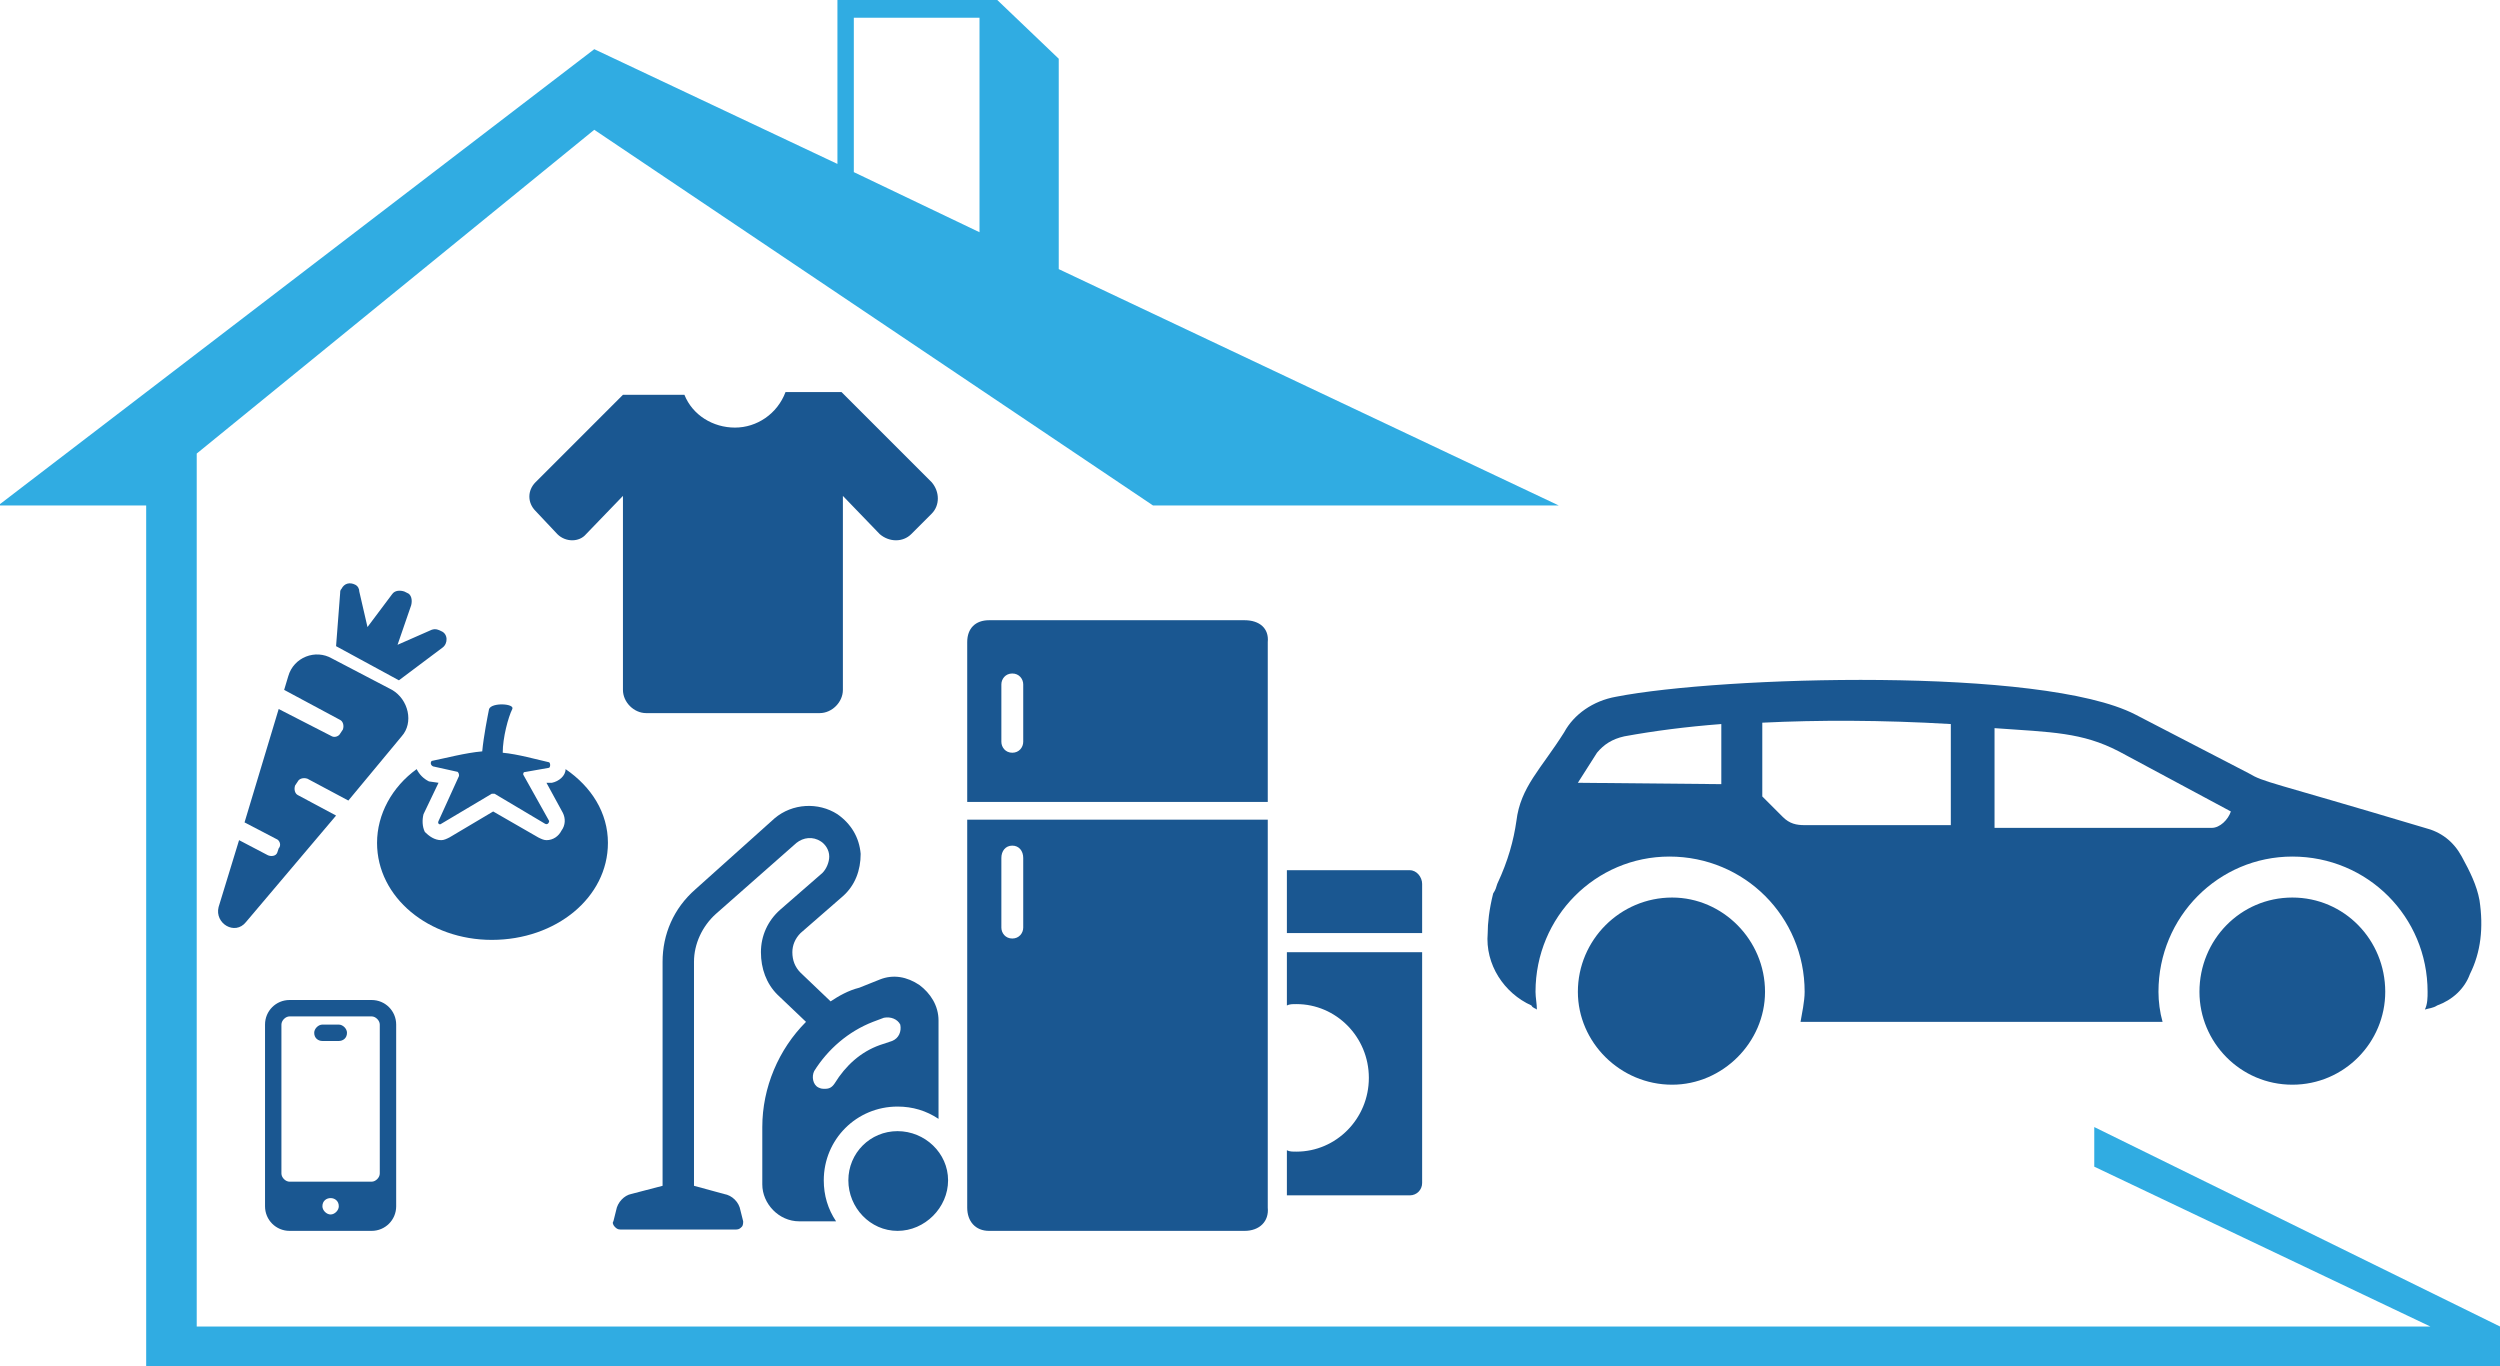
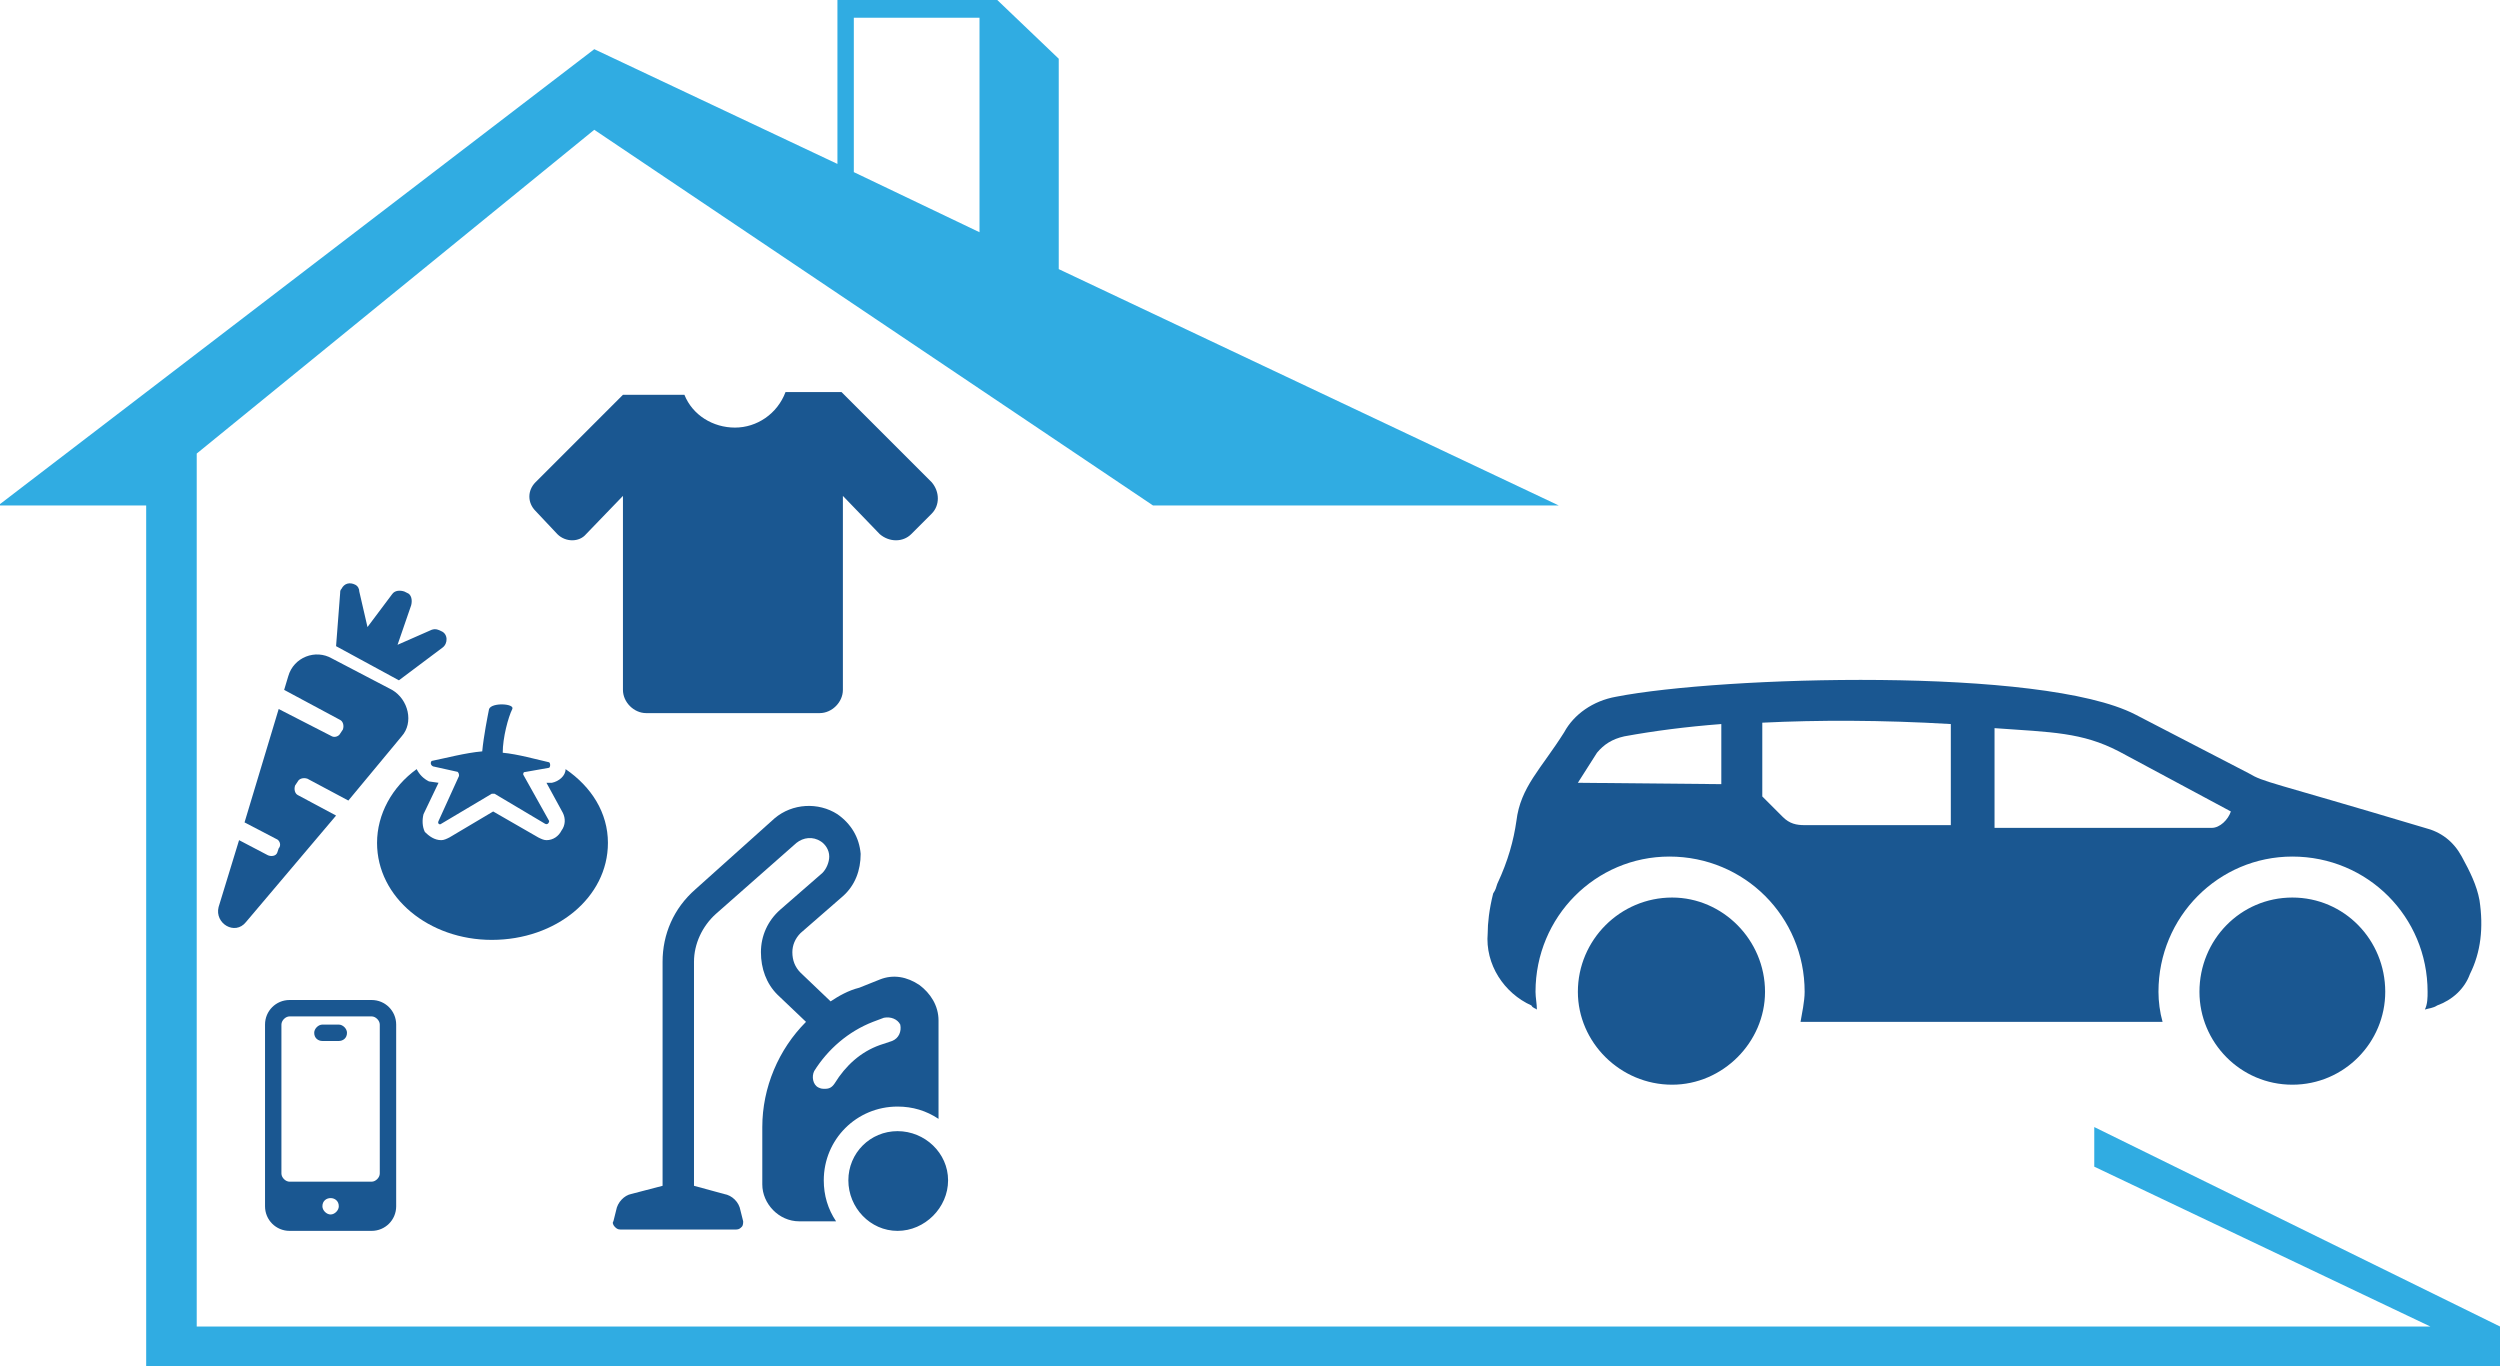
<svg xmlns="http://www.w3.org/2000/svg" viewBox="0 0 1830 1000">
  <path style="fill: #30ace2" d="M625 13l92 0 0 157 -92 -44 0 -113zm1205 958l-297 -146 0 29 246 117 -1635 0 0 -639 291 -237 409 275 297 0 -366 -173 0 -154 -45 -43 0 0 -117 0 0 120 -178 -84 -435 333 0 1 107 0 0 630 1723 0 0 -29 0 0 0 0z" />
  <g style="fill: #1a5791">
    <path d="M1292 726c0,37 -31,68 -68,68 -38,0 -69,-31 -69,-68 0,-38 31,-69 69,-69 37,0 68,31 68,69zm341 -132c-2,6 -8,12 -14,12l-159 0 0 -73c42,3 64,3 91,17l82 44 0 0zm-203 10l-109 0c-6,0 -11,-1 -16,-6l-15 -15 0 -54c41,-2 87,-2 138,1l0 74 2 0zm-170 -30l-105 -1 14 -22c5,-6 11,-10 20,-12 22,-4 45,-7 71,-9l0 44zm555 85c-2,-11 -7,-21 -13,-32 -6,-11 -15,-18 -27,-21 -117,-35 -117,-33 -129,-40l-83 -43c-68,-35 -303,-28 -380,-13 -17,3 -31,13 -38,26 -17,27 -32,40 -35,65 -2,14 -6,29 -14,46 -1,3 -1,4 -3,7 -3,12 -4,22 -4,29 -2,23 12,44 32,53 1,2 3,2 4,3 0,-4 -1,-9 -1,-13 0,-55 44,-99 98,-99 55,0 99,44 99,99 0,7 -2,16 -3,22l265 0c-2,-7 -3,-15 -3,-22 0,-55 44,-99 98,-99 55,0 99,44 99,99 0,4 0,9 -2,13 3,-1 6,-1 9,-3 11,-4 20,-12 24,-23 8,-16 10,-34 7,-54l0 0zm-69 67c0,37 -30,68 -68,68 -38,0 -68,-31 -68,-68 0,-38 30,-69 68,-69 38,0 68,31 68,69z" />
-     <path d="M1032 637l-90 0 0 46 99 0 0 -36c0,-5 -4,-10 -9,-10l0 0zm-90 99c2,-1 4,-1 7,-1 29,0 53,24 53,54 0,30 -24,54 -53,54 -3,0 -5,0 -7,-1l0 33 90 0c5,0 9,-4 9,-9l0 -169 -99 0 0 39zm-193 -193c0,4 -3,8 -8,8 -5,0 -8,-4 -8,-8l0 -42c0,-4 3,-8 8,-8 5,0 8,4 8,8l0 42zm162 -89l-187 0c-10,0 -16,6 -16,16l0 117 220 0 0 -117c1,-10 -6,-16 -17,-16l0 0zm-162 225c0,4 -3,8 -8,8 -5,0 -8,-4 -8,-8l0 -51c0,-5 3,-9 8,-9 5,0 8,4 8,9l0 51zm179 -79l-220 0 0 284c0,10 6,17 16,17l187 0c11,0 18,-7 17,-17l0 -284 0 0z" />
    <path d="M599 796c-4,-2 -5,-8 -3,-12 10,-16 25,-29 43,-36l8 -3c5,-1 10,1 12,5 1,5 -1,10 -6,12l-9 3c-14,5 -25,15 -33,28 -2,3 -4,4 -7,4 -2,0 -3,0 -5,-1zm22 68c0,-20 16,-36 36,-36 20,0 37,16 37,36 0,20 -17,37 -37,37 -20,0 -36,-17 -36,-37zm-172 30c-1,1 0,3 1,4 1,1 2,2 4,2l85 0c2,0 3,-1 4,-2 1,-1 1,-3 1,-4l-2 -8c-1,-6 -6,-11 -12,-12l-22 -6 0 -164c0,-13 6,-26 16,-35l59 -52c5,-4 12,-5 18,-1 3,2 6,6 6,11 0,4 -2,9 -5,12l-31 27c-9,8 -14,19 -14,31 0,12 4,23 12,31l21 20c-20,20 -32,48 -32,77l0 42c0,14 12,27 27,27l27 0c-6,-9 -9,-19 -9,-30 0,-30 24,-54 54,-54 11,0 21,3 30,9l0 -72c0,-11 -6,-20 -14,-26 -9,-6 -19,-8 -29,-4l-15 6c-8,2 -15,6 -21,10l-22 -21c-4,-4 -6,-9 -6,-15 0,-5 2,-10 6,-14l31 -27c9,-8 13,-19 13,-31 -1,-12 -7,-22 -17,-29 -14,-9 -33,-8 -46,3l-58 52c-16,14 -24,33 -24,53l0 164 -23 6c-5,1 -10,6 -11,12l-2 8 0 0z" />
    <path d="M248 762l-12 0c-3,0 -6,-2 -6,-6 0,-3 3,-6 6,-6l12 0c3,0 6,3 6,6 0,4 -3,6 -6,6zm30 97c0,3 -3,6 -6,6l-60 0c-3,0 -6,-3 -6,-6l0 -109c0,-3 3,-6 6,-6l60 0c3,0 6,3 6,6l0 109 0 0zm-36 30c-3,0 -6,-3 -6,-6 0,-4 3,-6 6,-6 3,0 6,2 6,6 0,3 -3,6 -6,6zm30 -157l-60 0c-10,0 -18,8 -18,18l0 133c0,10 8,18 18,18l60 0c10,0 18,-8 18,-18l0 -133c0,-10 -8,-18 -18,-18l0 0z" />
    <path d="M414 563c0,5 -5,9 -10,10l-4 0 12 22c2,4 2,9 -1,13 -2,4 -6,7 -11,7 -2,0 -4,-1 -6,-2l-33 -19 -32 19c-2,1 -4,2 -6,2 -5,0 -9,-3 -12,-6 -2,-4 -2,-9 -1,-13l11 -23 -7 -1c-4,-2 -7,-5 -9,-9 -18,13 -29,33 -29,54 0,40 38,71 84,71 47,0 85,-31 85,-71 0,-22 -12,-41 -31,-54l0 0zm-97 -2l18 4c1,1 1,2 1,3l-15 33c-1,2 1,3 2,2l37 -22c0,0 1,0 2,0l37 22c2,1 3,-1 3,-2l-19 -34c0,-1 0,-2 2,-2l17 -3c1,-1 1,-3 0,-4 -9,-2 -23,-6 -34,-7 0,-11 4,-26 7,-32 2,-4 -15,-5 -17,0 -1,5 -4,20 -5,31 -12,1 -27,5 -37,7 -1,1 -1,3 1,4z" />
    <path d="M218 572c1,-2 4,-3 7,-2l30 16 39 -47c9,-10 5,-27 -7,-34l-44 -23c-12,-7 -28,-1 -32,13l-3 10 41 22c2,1 3,4 2,7l-2 3c-1,2 -4,3 -6,2l-39 -20 -25 83 23 12c3,1 4,5 2,7l-1 3c-1,3 -5,3 -7,2l-21 -11 -15 49c-3,12 12,21 20,11l66 -78 -28 -15c-2,-1 -3,-4 -2,-7l2 -3zm106 -98c4,-3 4,-10 -1,-12 -2,-1 -4,-2 -7,-1l-25 11 10 -29c1,-4 0,-8 -3,-9l-2 -1c-3,-1 -7,-1 -9,2l-18 24 -6 -26c0,-2 -1,-4 -3,-5 -4,-2 -8,-1 -10,3 -1,1 -1,2 -1,3l-3 39 46 25 32 -24z" />
    <path d="M456 363l0 142c0,9 8,17 17,17l127 0c9,0 17,-8 17,-17l0 -142 27 28c7,6 17,6 23,0l15 -15c6,-6 6,-16 0,-23l-66 -66 -41 0c-6,16 -21,26 -37,26 -16,0 -31,-9 -37,-24l-45 0 -64 64c-6,6 -6,15 0,21l16 17c6,6 16,6 21,0l27 -28z" />
  </g>
</svg>